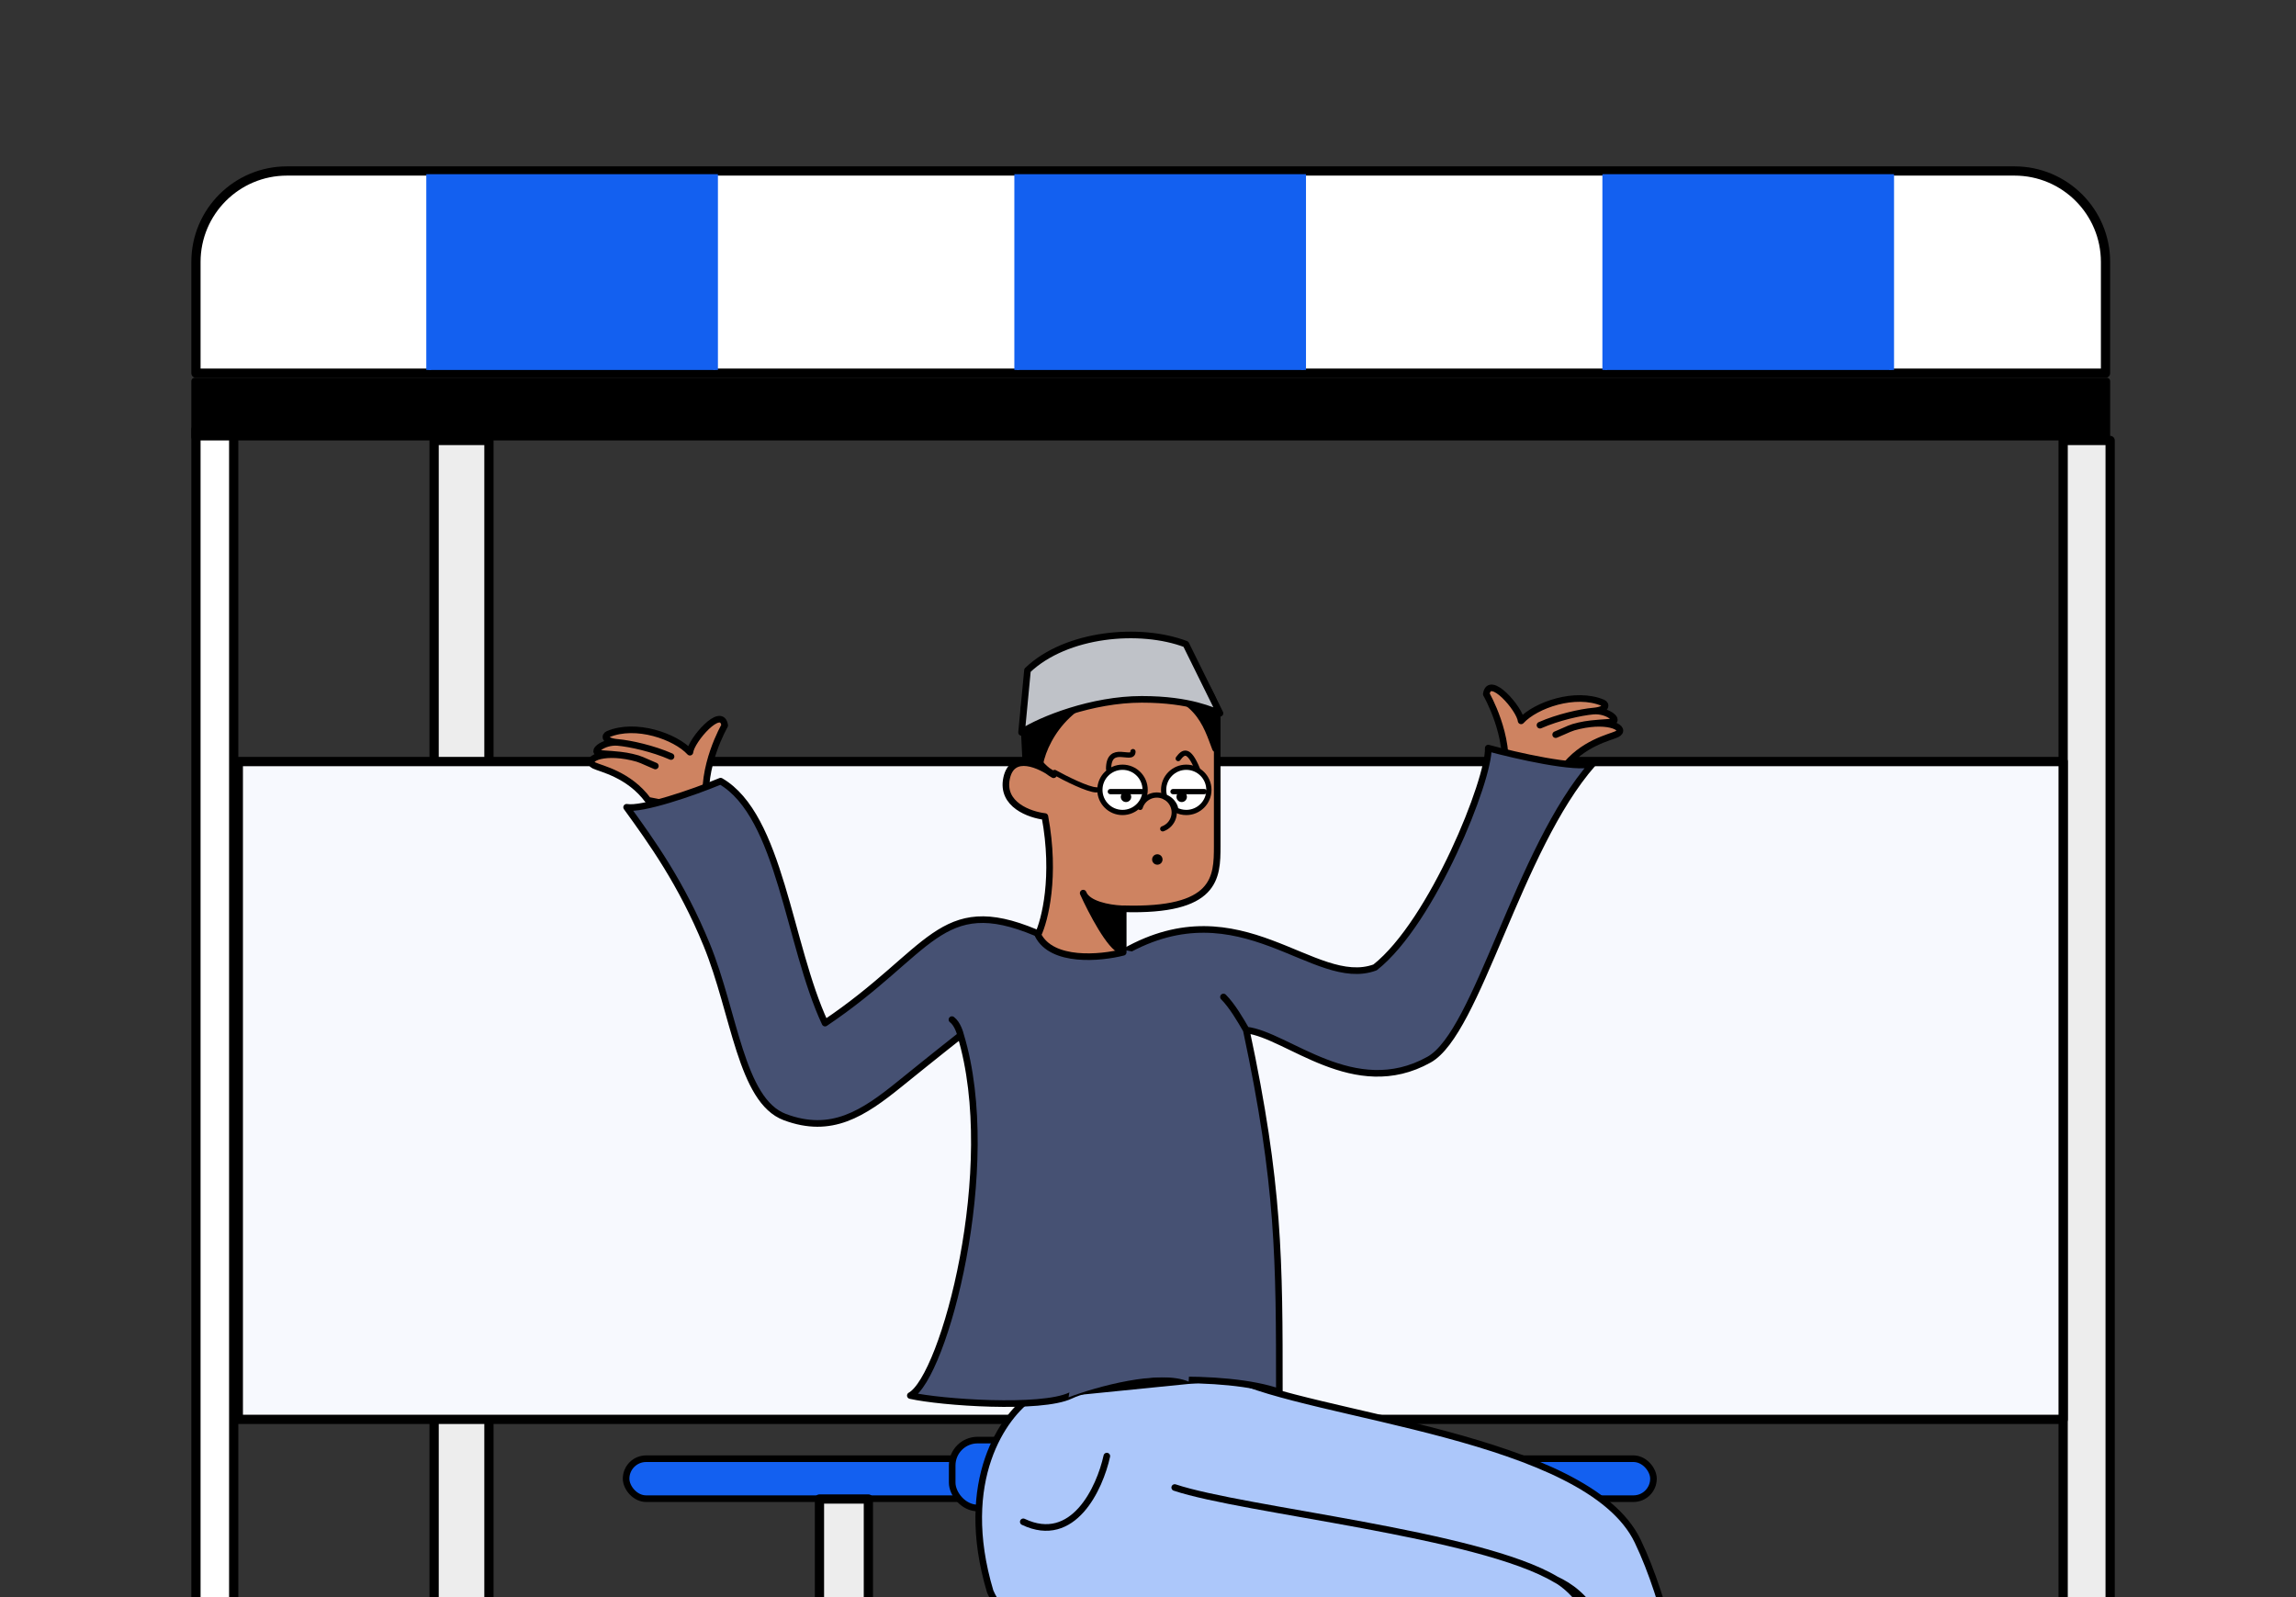
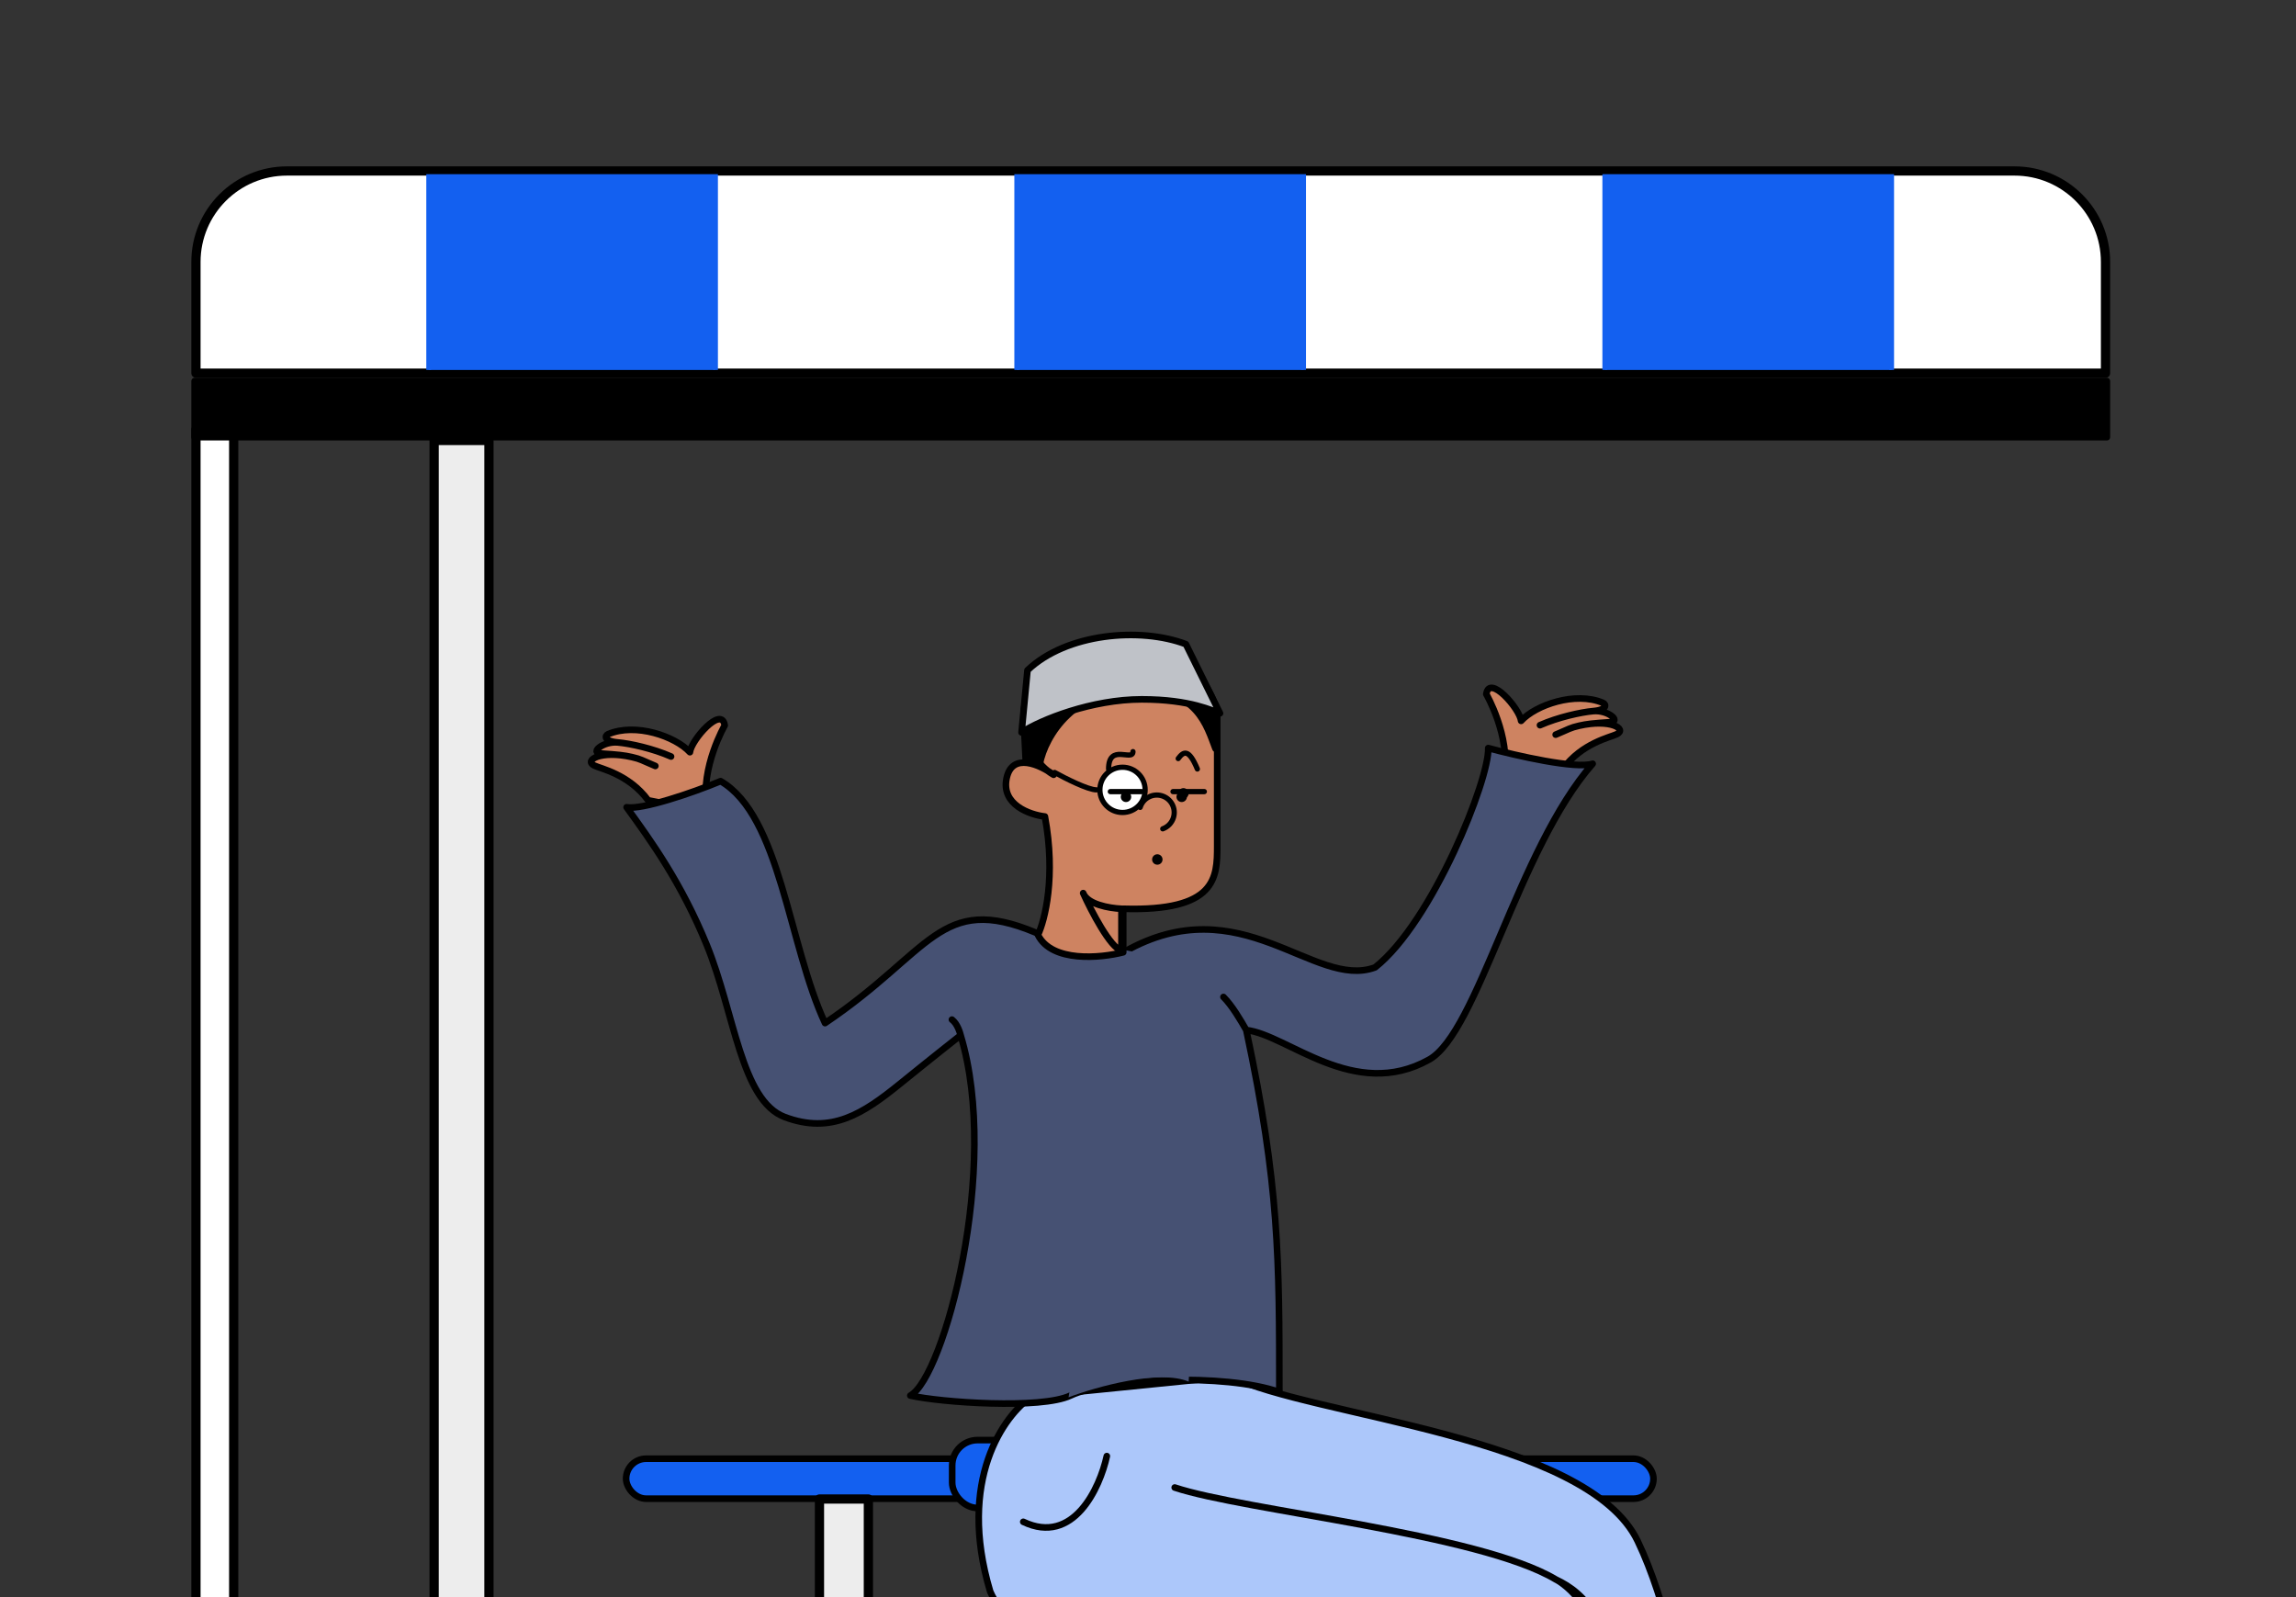
<svg xmlns="http://www.w3.org/2000/svg" width="276" height="192" viewBox="0 0 276 192" fill="none">
  <rect x="0" y="0" width="276" height="192" fill="#333333" stroke="none" />
  <g clip-path="url(#clip0_15164_6451)">
    <rect x="23.555" y="51.624" width="4.538" height="171.177" fill="white" stroke="black" stroke-width="1.111" stroke-linejoin="round" />
    <path d="M34.494 20.555H242.164C248.206 20.555 253.103 25.453 253.103 31.494V44.864H23.555V31.494C23.555 25.453 28.453 20.555 34.494 20.555Z" fill="white" stroke="black" stroke-width="1.111" stroke-linejoin="round" />
    <g clip-path="url(#clip1_15164_6451)">
      <rect x="51.531" y="21.229" width="34.483" height="25.287" fill="#1360F0" stroke="#1360F0" stroke-width="0.575" />
      <rect x="122.221" y="21.229" width="34.483" height="25.287" fill="#1360F0" stroke="#1360F0" stroke-width="0.575" />
      <rect x="192.91" y="21.229" width="34.483" height="25.287" fill="#1360F0" stroke="#1360F0" stroke-width="0.575" />
    </g>
    <rect x="23.398" y="45.817" width="229.864" height="6.737" fill="black" stroke="black" stroke-width="0.795" stroke-linejoin="round" />
-     <rect x="248.01" y="52.951" width="5.649" height="176.054" fill="#EDEDED" stroke="black" stroke-width="1.112" stroke-linejoin="round" />
    <rect x="52.185" y="52.951" width="6.59" height="176.054" fill="#EDEDED" stroke="black" stroke-width="1.112" stroke-linejoin="round" />
-     <rect x="28.648" y="91.551" width="219.361" height="79.083" fill="#F7F9FE" stroke="black" stroke-width="1.112" stroke-linecap="round" stroke-linejoin="round" />
    <rect x="75.264" y="175.361" width="51.825" height="4.803" rx="2.401" fill="#1360F0" stroke="black" stroke-width="0.795" stroke-linejoin="round" />
    <rect x="98.506" y="180.206" width="5.881" height="64.694" fill="#EDEDED" stroke="black" stroke-width="1.112" stroke-linejoin="round" />
    <rect x="146.936" y="175.361" width="51.825" height="4.803" rx="2.401" fill="#1360F0" stroke="black" stroke-width="0.795" stroke-linejoin="round" />
    <rect x="169.922" y="180.206" width="5.881" height="64.694" fill="#EDEDED" stroke="black" stroke-width="1.112" stroke-linejoin="round" />
    <rect x="114.461" y="173.122" width="45.108" height="8.162" rx="3.051" fill="#1360F0" stroke="black" stroke-width="0.795" stroke-linejoin="round" />
    <rect x="132.954" y="181.886" width="8.402" height="64.694" fill="#EDEDED" stroke="black" stroke-width="1.112" stroke-linejoin="round" />
    <path d="M119.032 191.33C115.015 177.92 120.706 170.097 124.054 167.862L147.907 165.468C157.684 170.313 190.801 172.605 196.869 185.276C203.896 199.95 204.193 224.904 215.282 241.722L204.193 243.566L205.866 246.1L179.084 248.634C178.117 221.581 175.555 202.712 168.413 200.482C154.394 196.105 124.054 203.017 119.032 191.33Z" fill="#ACC7FA" stroke="black" stroke-width="0.795" stroke-linecap="round" stroke-linejoin="round" />
    <path d="M133.051 175.046C132.214 178.878 129.034 185.822 123.008 182.948" stroke="black" stroke-width="0.795" stroke-linecap="round" stroke-linejoin="round" />
    <path d="M204.193 243.565L206.496 243.11C206.496 243.11 198.321 226.516 196.451 208.546C193.945 194.752 190.506 191.529 187.057 189.894C187.043 189.887 187.035 189.884 187.035 189.884C187.042 189.887 187.05 189.891 187.057 189.894C187.513 190.116 194.829 193.967 196.451 213.384C198.125 233.428 204.193 243.565 204.193 243.565Z" fill="black" />
    <path d="M141.212 178.825C149.523 181.602 177.829 184.354 187.035 189.884M187.035 189.884C187.035 189.884 194.777 193.34 196.451 213.384C198.125 233.428 204.193 243.565 204.193 243.565L206.496 243.11C206.496 243.11 198.321 226.516 196.451 208.546C193.94 194.722 190.491 191.515 187.035 189.884Z" stroke="black" stroke-width="0.795" stroke-linecap="round" stroke-linejoin="round" />
    <path d="M178.667 83.446C178.667 83.446 181.585 88.462 180.832 93.265C182.087 93.933 184.818 92.993 187.874 92.443C190.175 89.305 193.611 88.633 194.36 88.258C195.616 87.631 193.575 86.394 189.828 87.245C190.768 87.032 191.509 86.953 193.575 86.817C194.895 86.73 193.314 85.329 191.519 85.486C193.209 85.338 193.105 84.669 192.686 84.492C189.36 83.085 184.602 84.759 182.851 86.659C182.706 85.228 179.025 80.983 178.667 83.446Z" fill="#CE8361" />
    <path d="M191.519 85.486C193.209 85.338 193.105 84.669 192.686 84.492C189.36 83.085 184.602 84.759 182.851 86.659C182.706 85.228 179.025 80.983 178.667 83.446C178.667 83.446 181.585 88.462 180.832 93.265C182.087 93.933 184.818 92.993 187.874 92.443C190.175 89.305 193.611 88.633 194.36 88.258C195.616 87.631 193.575 86.394 189.828 87.245M191.519 85.486C193.314 85.329 194.895 86.73 193.575 86.817C191.509 86.953 190.768 87.032 189.828 87.245M191.519 85.486C190.018 85.618 187.27 86.23 185.12 87.18M189.828 87.245C188.695 87.503 188.668 87.623 187.006 88.316" stroke="black" stroke-width="0.795" stroke-linecap="round" stroke-linejoin="round" />
    <path d="M87.117 87.212C87.117 87.212 84.2 92.228 84.953 97.031C83.697 97.699 80.967 96.76 77.911 96.209C75.609 93.071 72.173 92.399 71.424 92.025C70.169 91.397 72.209 90.16 75.957 91.012C75.016 90.798 74.275 90.719 72.209 90.583C70.89 90.496 72.471 89.095 74.266 89.253C72.575 89.104 72.68 88.435 73.098 88.258C76.425 86.852 81.183 88.525 82.934 90.425C83.079 88.995 86.76 84.749 87.117 87.212Z" fill="#CE8361" />
    <path d="M74.266 89.253C72.575 89.104 72.68 88.435 73.098 88.258C76.425 86.852 81.183 88.525 82.934 90.425C83.079 88.995 86.76 84.749 87.117 87.212C87.117 87.212 84.2 92.228 84.953 97.031C83.697 97.699 80.967 96.76 77.911 96.209C75.609 93.071 72.173 92.399 71.424 92.025C70.169 91.397 72.209 90.16 75.957 91.012M74.266 89.253C72.471 89.095 70.89 90.496 72.209 90.583C74.275 90.719 75.016 90.798 75.957 91.012M74.266 89.253C75.766 89.384 78.515 89.996 80.665 90.946M75.957 91.012C77.089 91.269 77.117 91.39 78.778 92.082" stroke="black" stroke-width="0.795" stroke-linecap="round" stroke-linejoin="round" />
    <path d="M135.167 114.414C149.186 106.458 157.974 119.017 165.298 116.297C172.203 110.856 179.066 93.615 178.898 89.933C182.246 90.839 189.444 92.485 191.453 91.816C182.455 102.068 177.643 124.116 171.784 127.386C162.787 132.408 154.766 124.387 149.814 123.829C153.79 142.452 153.79 151.449 153.79 167.351C147.303 165.049 133.075 165.677 128.681 167.769C125.166 169.443 113.128 168.606 109.431 167.769C113.448 165.593 120.29 140.359 115.477 124.457C115.477 124.457 112.548 126.759 108.154 130.316C103.76 133.873 99.942 136.39 94.344 134.291C89.065 132.311 88.311 121.787 84.95 113.577C81.917 106.168 78.302 101.149 75.325 97.047C77.166 97.382 83.276 95.303 86.624 93.908C93.822 98.093 94.784 113.577 99.178 122.992C111.942 114.414 112.988 107.299 124.496 112.112L135.167 114.414Z" fill="#465173" />
    <path d="M115.477 124.457C120.29 140.359 113.448 165.593 109.431 167.769C113.128 168.606 125.166 169.443 128.681 167.769C133.075 165.677 147.303 165.049 153.79 167.351C153.79 151.449 153.79 142.452 149.814 123.829M115.477 124.457C115.477 124.457 112.548 126.759 108.154 130.316C103.76 133.873 99.942 136.39 94.344 134.291C89.065 132.311 88.311 121.787 84.95 113.577C81.917 106.168 78.302 101.149 75.325 97.047C77.166 97.382 83.276 95.303 86.624 93.908C93.822 98.093 94.784 113.577 99.178 122.992C111.942 114.414 112.988 107.299 124.496 112.112L135.167 114.414C149.186 106.458 157.974 119.017 165.298 116.297C172.203 110.856 179.066 93.615 178.898 89.933C182.246 90.839 189.444 92.485 191.453 91.816C182.455 102.068 177.643 124.116 171.784 127.386C162.787 132.408 154.766 124.387 149.814 123.829M115.477 124.457C115.407 124.178 115.101 123.076 114.431 122.574M149.814 123.829C149.141 122.658 148.119 120.9 147.072 119.854" stroke="black" stroke-width="0.795" stroke-linecap="round" stroke-linejoin="round" />
    <path d="M128.45 167.979C131.798 148.519 133.332 124.806 128.45 112.949L136.231 114.414C141.113 126.27 144.143 145.799 142.888 166.096C139.404 164.589 131.741 166.723 128.45 167.979Z" fill="#465173" />
    <path d="M146.32 101.717V85.606C146.32 85.606 144.646 77.231 134.394 77.022C124.141 76.813 123.095 85.183 123.095 85.183C123.095 89.19 124.364 91.441 125.935 92.661C124.204 91.62 121.584 90.796 121.002 93.557C120.333 96.737 123.792 97.951 125.606 98.16C126.945 105.358 125.606 110.645 124.769 112.389C126.443 115.736 132.301 115.178 135.021 114.481V109.25C146.237 109.585 146.32 105.484 146.32 101.717Z" fill="#CE8361" />
    <path d="M146.32 85.606V101.717C146.32 105.484 146.237 109.585 135.021 109.25V114.481C132.301 115.178 126.443 115.736 124.769 112.389C125.606 110.645 126.945 105.358 125.606 98.16C123.792 97.951 120.333 96.737 121.002 93.557C121.672 90.377 125.048 91.953 126.652 93.139C124.769 92.071 123.095 89.786 123.095 85.183C123.095 85.183 124.141 76.813 134.394 77.022C144.646 77.231 146.32 85.606 146.32 85.606Z" stroke="black" stroke-width="0.795" stroke-linejoin="round" />
-     <path d="M134.812 109.25C133.346 109.183 130.938 108.747 130.288 107.541C130.261 107.481 130.234 107.423 130.209 107.367C130.231 107.426 130.258 107.484 130.288 107.541C131.304 109.756 133.508 113.945 134.812 114.272V109.25Z" fill="black" />
    <path d="M134.812 109.25C133.278 109.18 130.711 108.706 130.209 107.367C131.185 109.529 133.473 113.937 134.812 114.272V109.25Z" stroke="black" stroke-width="0.795" stroke-linecap="round" stroke-linejoin="round" />
    <path d="M136.61 82.818C129.245 82.818 125.675 88.321 124.978 91.879L123.304 91.46L123.095 87.275L134.394 78.906L146.111 84.764V89.995C145.065 87.275 143.976 82.818 136.61 82.818Z" fill="black" stroke="black" stroke-width="0.795" stroke-linecap="round" stroke-linejoin="round" />
    <path d="M137.238 84.074C131.271 84.074 125.132 86.515 122.801 88.049L123.513 80.579C128.175 76.121 137.072 75.349 142.554 77.441L146.654 85.748C145.799 85.505 143.206 84.074 137.238 84.074Z" fill="#BFC2C8" stroke="black" stroke-width="0.795" stroke-linecap="round" stroke-linejoin="round" />
    <path d="M137.058 97.06C137.395 95.955 138.564 95.332 139.67 95.668C140.775 96.005 141.398 97.174 141.062 98.28C140.862 98.935 140.37 99.42 139.773 99.637" stroke="black" stroke-width="0.628" stroke-linecap="round" stroke-linejoin="round" />
    <circle cx="0.628" cy="0.628" r="0.628" transform="matrix(-1 0 0 1 136.192 95.168)" fill="black" />
    <circle cx="0.628" cy="0.628" r="0.628" transform="matrix(-1 0 0 1 139.749 102.696)" fill="black" />
    <circle cx="0.628" cy="0.628" r="0.628" transform="matrix(-1 0 0 1 142.888 94.745)" fill="black" />
    <path d="M136.192 90.356C136.192 91.606 133.263 89.305 133.263 92.448" stroke="black" stroke-width="0.628" stroke-linecap="round" stroke-linejoin="round" />
    <path d="M141.632 91.193C142.26 90.351 142.887 89.933 143.934 92.448" stroke="black" stroke-width="0.628" stroke-linecap="round" stroke-linejoin="round" />
    <circle cx="134.936" cy="94.954" r="2.72" fill="white" stroke="black" stroke-width="0.628" stroke-linecap="round" stroke-linejoin="round" />
-     <path d="M145.32 94.954C145.32 96.457 144.102 97.674 142.6 97.674C142.147 97.674 141.72 97.564 141.345 97.368C141.345 97.368 141.345 96.928 140.926 96.419C140.534 95.942 140.011 95.791 140.011 95.791C139.926 95.528 139.88 95.246 139.88 94.954C139.88 93.452 141.098 92.234 142.6 92.234C144.102 92.234 145.32 93.452 145.32 94.954Z" fill="white" stroke="black" stroke-width="0.628" stroke-linecap="round" stroke-linejoin="round" />
    <path d="M126.776 92.862C128.031 93.559 130.793 94.954 131.798 94.954" stroke="black" stroke-width="0.628" stroke-linecap="round" stroke-linejoin="round" />
    <circle cx="0.628" cy="0.628" r="0.628" transform="matrix(-1 0 0 1 135.982 95.164)" fill="black" />
    <circle cx="0.628" cy="0.628" r="0.628" transform="matrix(-1 0 0 1 142.678 95.164)" fill="black" />
    <path d="M137.238 95.164H133.471" stroke="black" stroke-width="0.628" stroke-linecap="round" stroke-linejoin="round" />
    <path d="M144.771 95.164H141.004" stroke="black" stroke-width="0.628" stroke-linecap="round" stroke-linejoin="round" />
  </g>
  <defs>
    <clipPath id="clip0_15164_6451">
      <rect width="276" height="192" fill="white" />
    </clipPath>
    <clipPath id="clip1_15164_6451">
      <rect width="192.059" height="23.537" fill="white" transform="translate(51.244 20.942)" />
    </clipPath>
  </defs>
</svg>